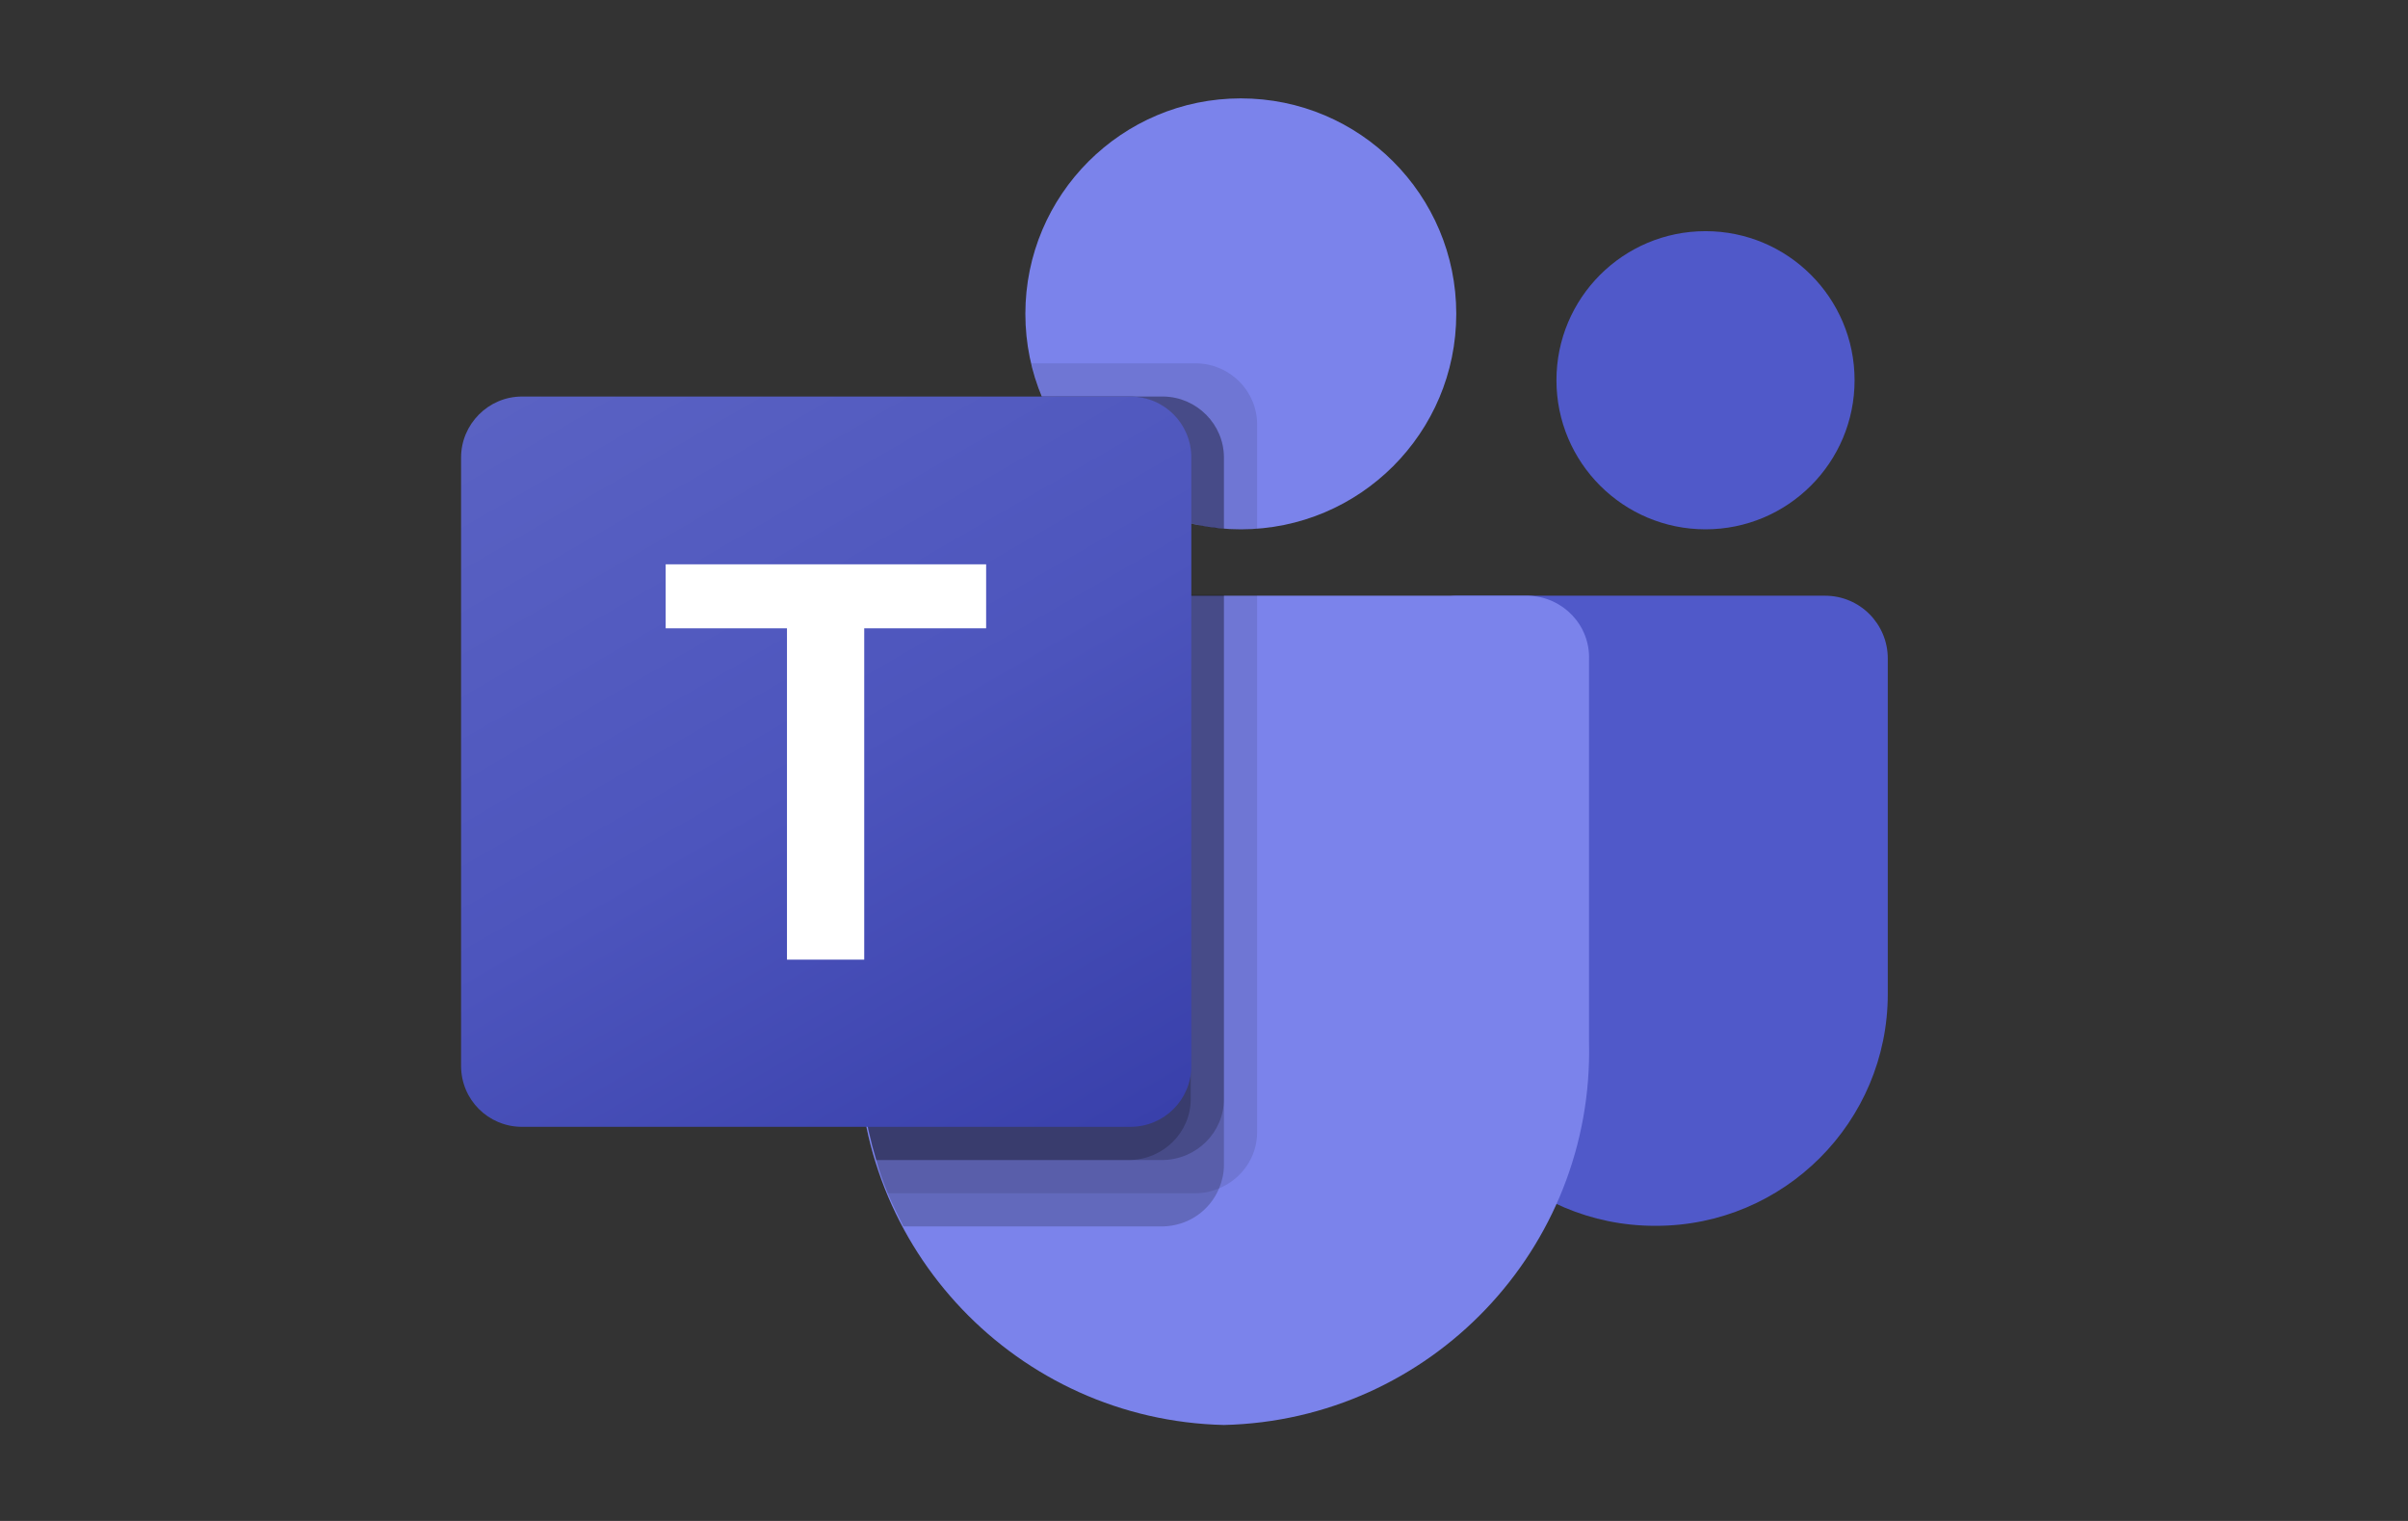
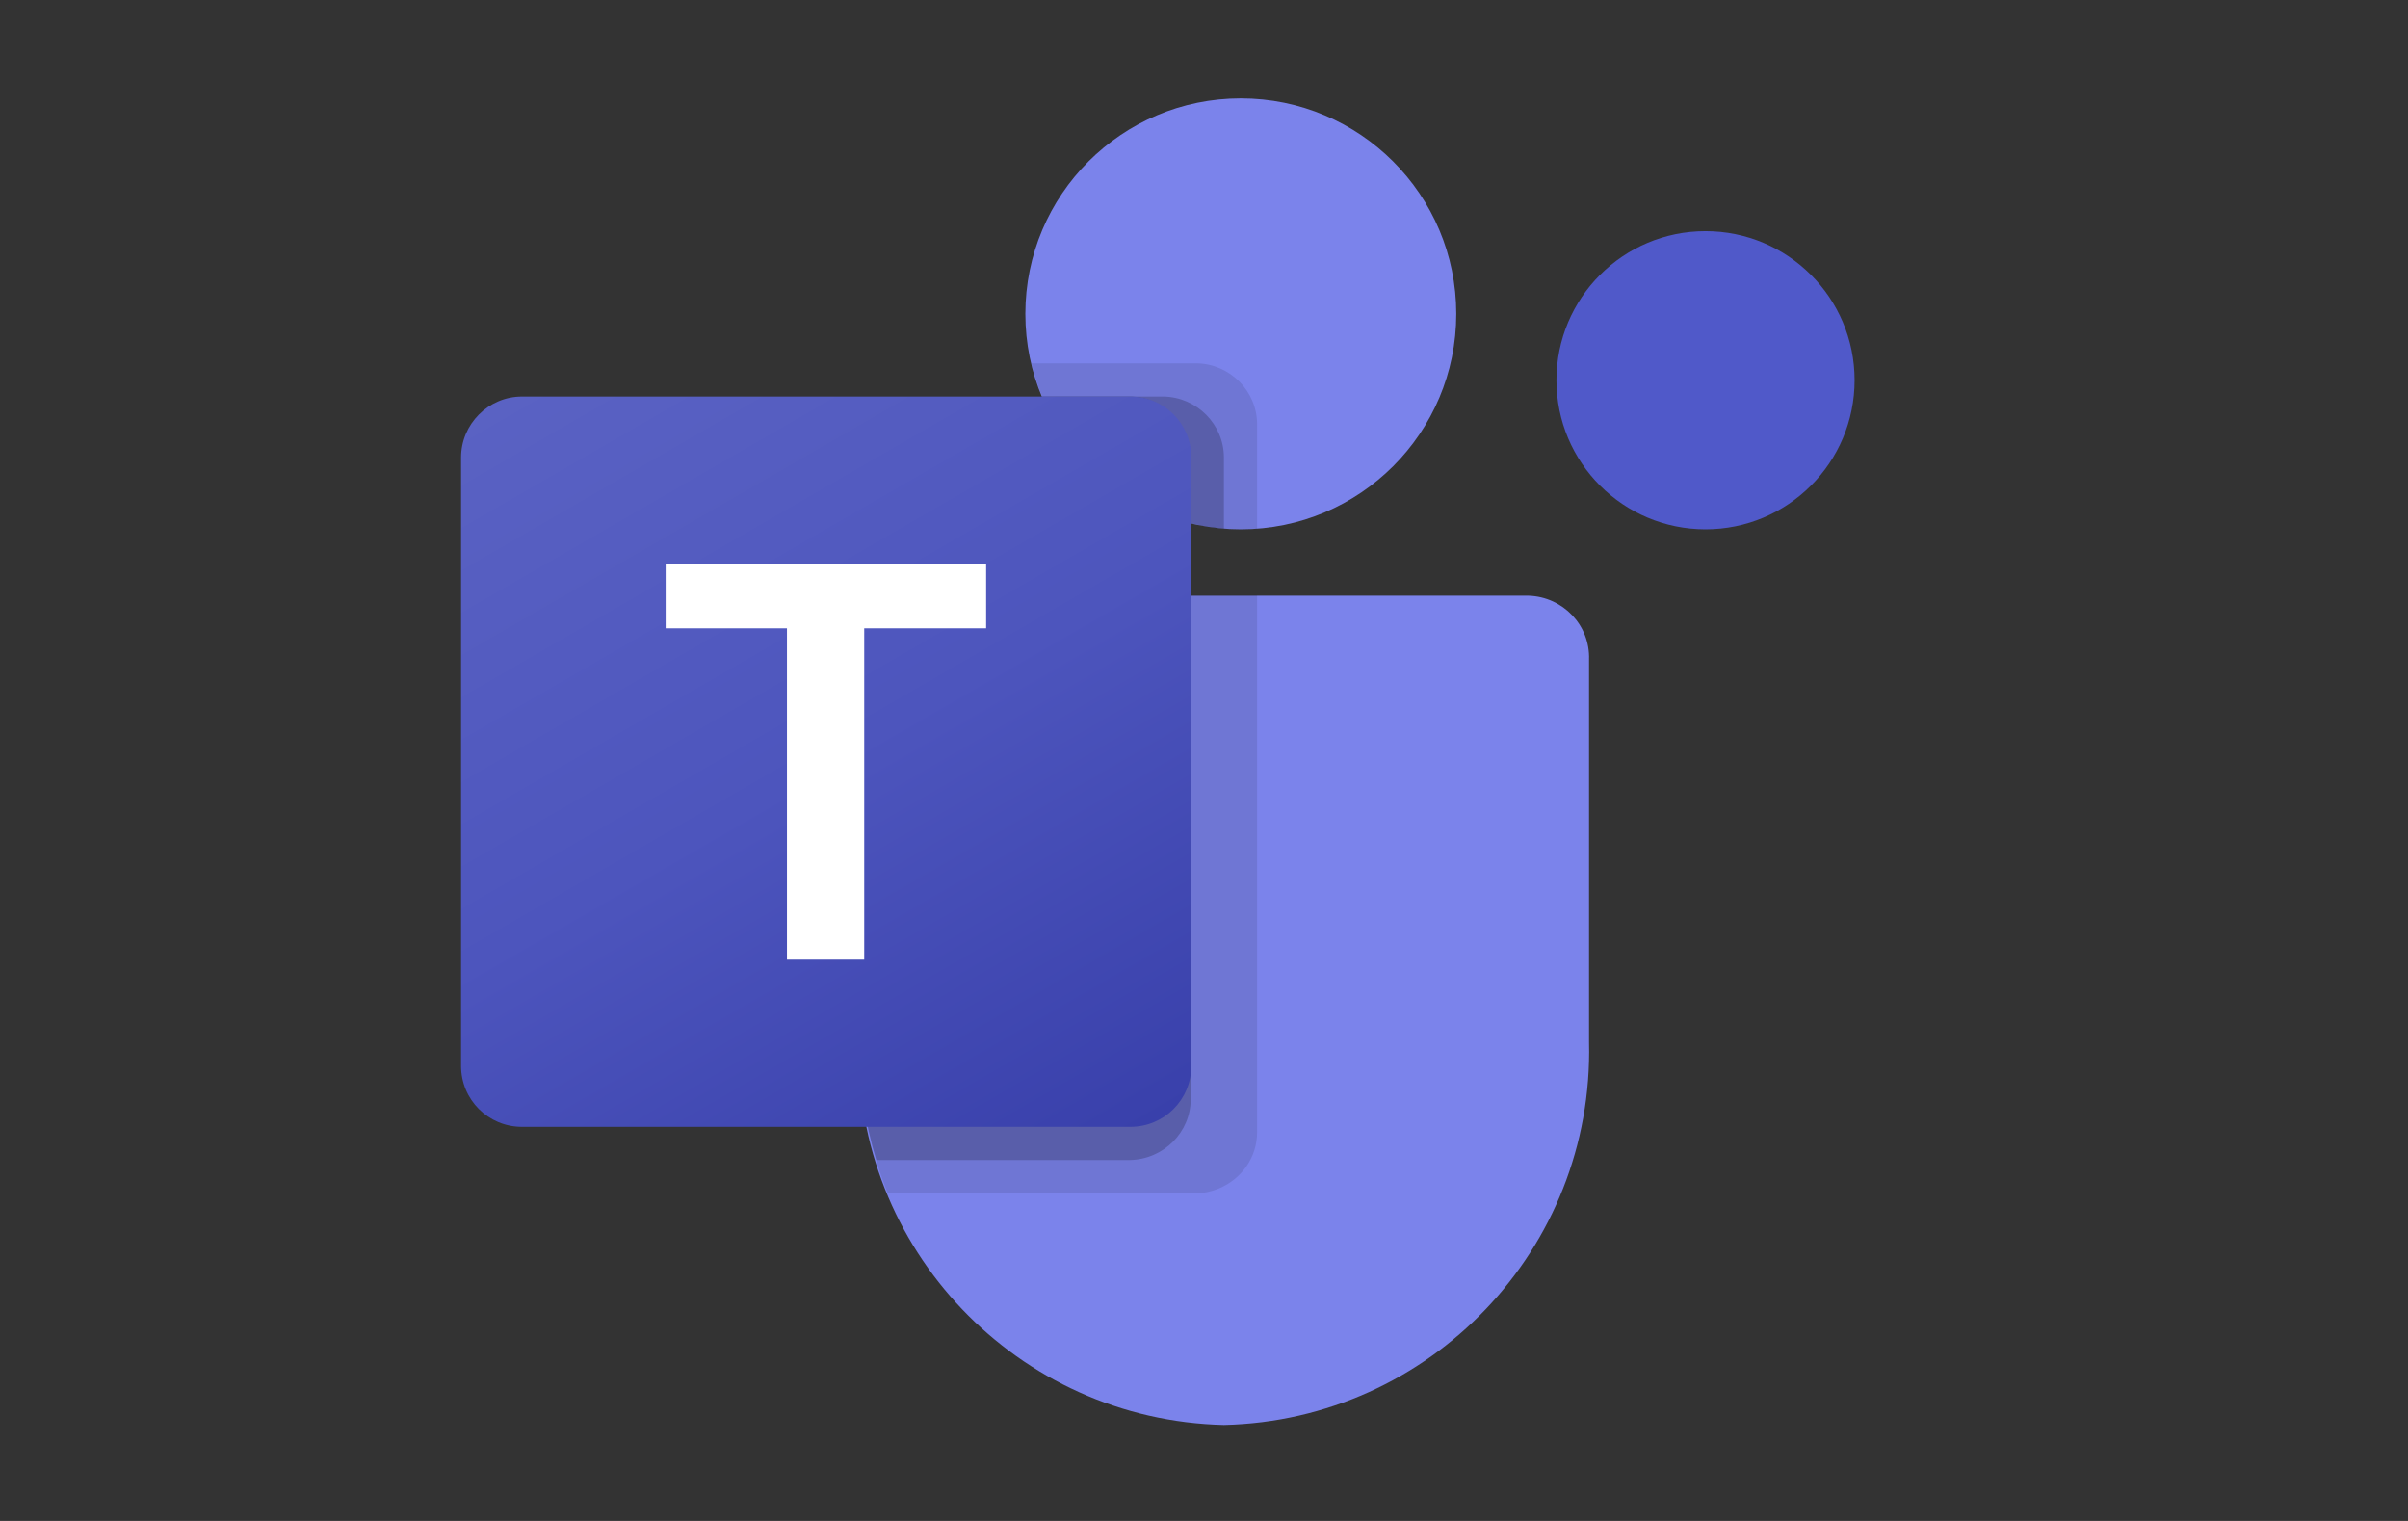
<svg xmlns="http://www.w3.org/2000/svg" version="1.1" id="Layer_1" x="0px" y="0px" viewBox="0 0 399 252" style="enable-background:new 0 0 399 252;" xml:space="preserve">
  <rect x="0" y="0" width="399" height="252" fill="#333333" stroke="none" />
  <style type="text/css">
	.st0{fill:#5059C9;}
	.st1{fill:#7B83EB;}
	.st2{opacity:0.1;enable-background:new    ;}
	.st3{opacity:0.2;enable-background:new    ;}
	.st4{fill:url(#SVGID_1_);}
	.st5{fill:#FFFFFF;}
</style>
  <g>
-     <path class="st0" d="M241.3,98.7h61.1c5.8,0,10.4,4.7,10.4,10.4l0,0v55.6c0,21.2-17.2,38.4-38.4,38.4l0,0h-0.2   c-21.2,0-38.4-17.2-38.4-38.4c0,0,0,0,0,0v-60.6C235.8,101.2,238.3,98.7,241.3,98.7L241.3,98.7z" />
    <circle class="st0" cx="282.6" cy="63" r="24.7" />
    <circle class="st1" cx="205.6" cy="52" r="35.7" />
    <path class="st1" d="M253.3,98.7H152.4c-5.7,0.1-10.2,4.9-10.1,10.6v63.4c-0.8,34.2,26.3,62.6,60.5,63.4   c34.2-0.8,61.3-29.2,60.5-63.4v-63.4C263.5,103.6,259,98.9,253.3,98.7z" />
    <path class="st2" d="M208.3,98.7v88.9c0,4.1-2.5,7.7-6.3,9.3c-1.2,0.5-2.5,0.8-3.8,0.8h-51.1c-0.7-1.8-1.4-3.6-1.9-5.5   c-1.9-6.3-2.9-12.9-2.9-19.5v-63.5c-0.1-5.7,4.4-10.4,10.1-10.6H208.3z" />
-     <path class="st3" d="M202.8,98.7v94.4c0,1.3-0.3,2.6-0.8,3.8c-1.6,3.8-5.2,6.2-9.3,6.3h-43c-0.9-1.8-1.8-3.6-2.6-5.5   c-0.8-1.9-1.4-3.6-1.9-5.5c-1.9-6.3-2.9-12.9-2.9-19.5v-63.5c-0.1-5.7,4.4-10.4,10.1-10.6H202.8z" />
-     <path class="st3" d="M202.8,98.7v83.4c0,5.5-4.5,10-10.1,10.1h-47.5c-1.9-6.3-2.9-12.9-2.9-19.5v-63.5c-0.1-5.7,4.4-10.4,10.1-10.6   H202.8z" />
    <path class="st3" d="M197.3,98.7v83.4c0,5.5-4.5,10-10.1,10.1h-42c-1.9-6.3-2.9-12.9-2.9-19.5v-63.5c-0.1-5.7,4.4-10.4,10.1-10.6   H197.3z" />
    <path class="st2" d="M208.3,70.3v17.3c-0.9,0.1-1.8,0.1-2.7,0.1s-1.8-0.1-2.7-0.1c-1.9-0.1-3.7-0.4-5.5-0.9   c-11.1-2.6-20.3-10.4-24.7-21c-0.8-1.8-1.3-3.6-1.8-5.5h27.4C203.8,60.3,208.3,64.8,208.3,70.3z" />
-     <path class="st3" d="M202.8,75.8v11.8c-1.9-0.1-3.7-0.4-5.5-0.9c-11.1-2.6-20.3-10.4-24.7-21h20.2   C198.3,65.8,202.8,70.3,202.8,75.8z" />
    <path class="st3" d="M202.8,75.8v11.8c-1.9-0.1-3.7-0.4-5.5-0.9c-11.1-2.6-20.3-10.4-24.7-21h20.2   C198.3,65.8,202.8,70.3,202.8,75.8z" />
    <path class="st3" d="M197.3,75.8v10.9c-11.1-2.6-20.3-10.4-24.7-21h14.7C192.8,65.8,197.3,70.3,197.3,75.8z" />
    <linearGradient id="SVGID_1_" gradientUnits="userSpaceOnUse" x1="97.393" y1="-937.464" x2="176.333" y2="-800.743" gradientTransform="matrix(1 0 0 1 0 995.333)">
      <stop offset="0" style="stop-color:#5A62C3" />
      <stop offset="0.5" style="stop-color:#4D55BD" />
      <stop offset="1" style="stop-color:#3940AB" />
    </linearGradient>
    <path class="st4" d="M86.5,65.7h100.8c5.6,0,10.1,4.5,10.1,10.1v100.8c0,5.6-4.5,10.1-10.1,10.1H86.5c-5.6,0-10.1-4.5-10.1-10.1   V75.8C76.4,70.3,80.9,65.7,86.5,65.7z" />
    <path class="st5" d="M163.4,104.1h-20.2V159h-12.8v-54.9h-20.1V93.5h53.1V104.1z" />
  </g>
</svg>